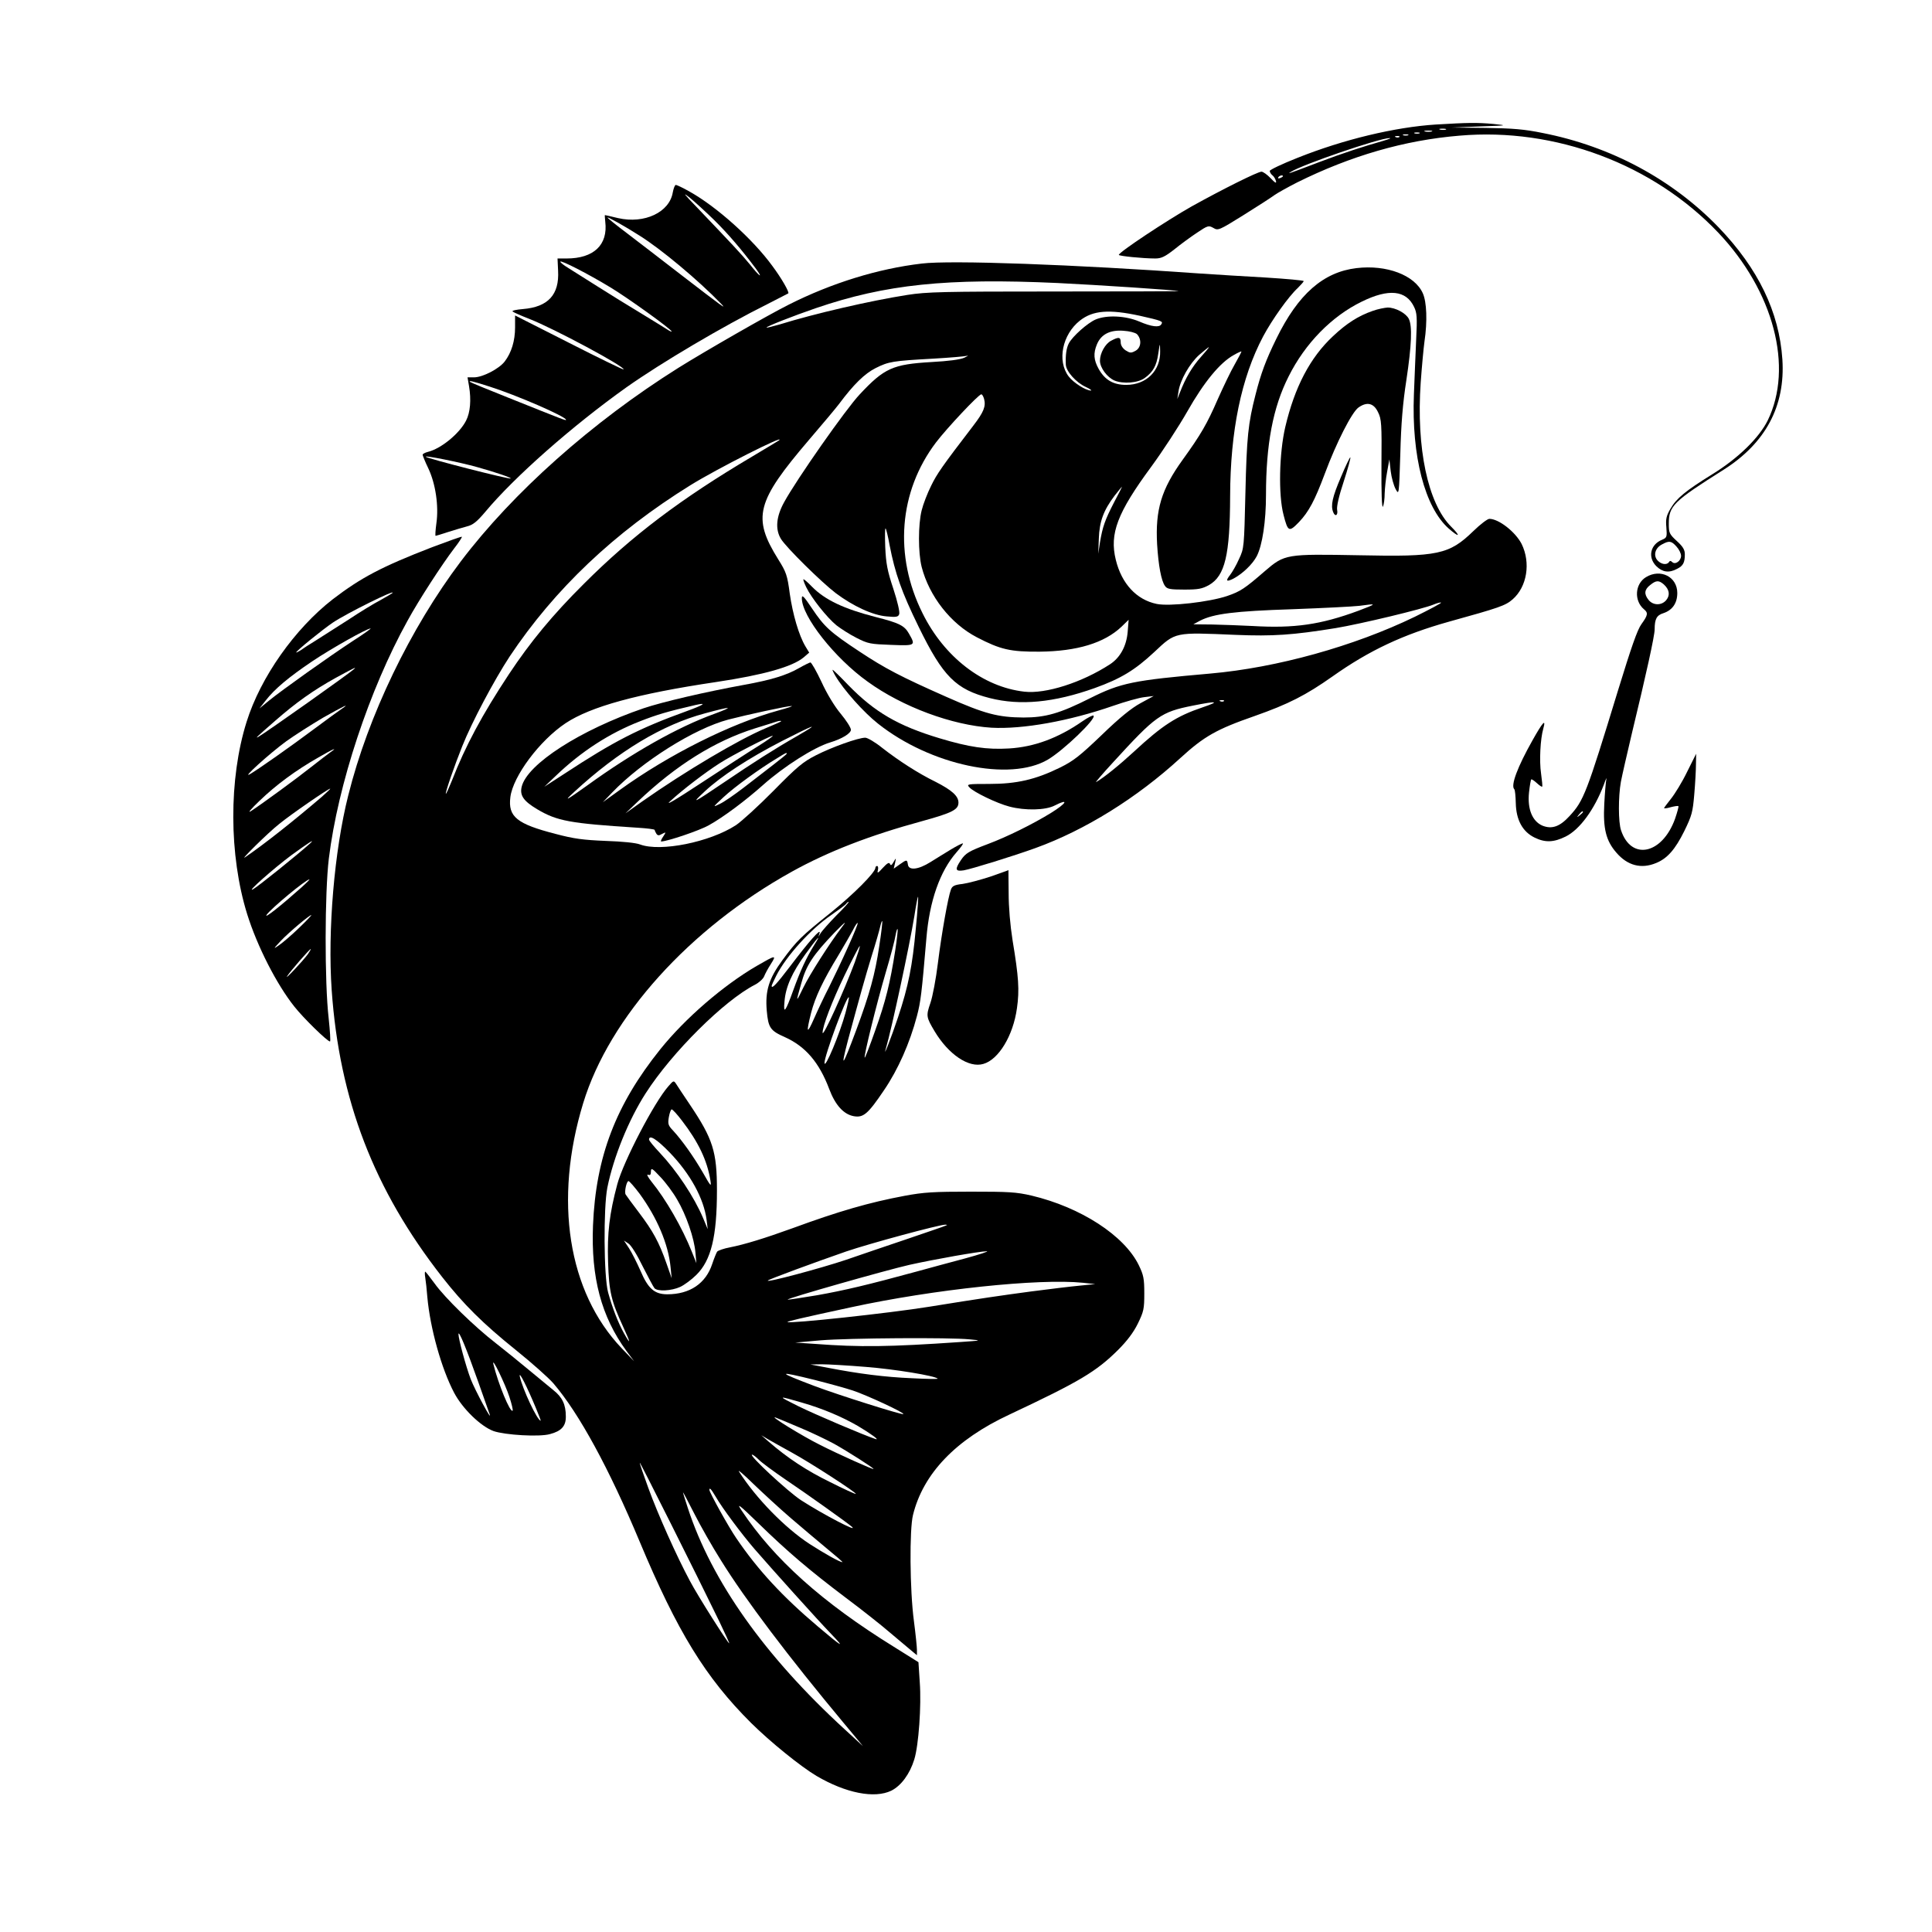
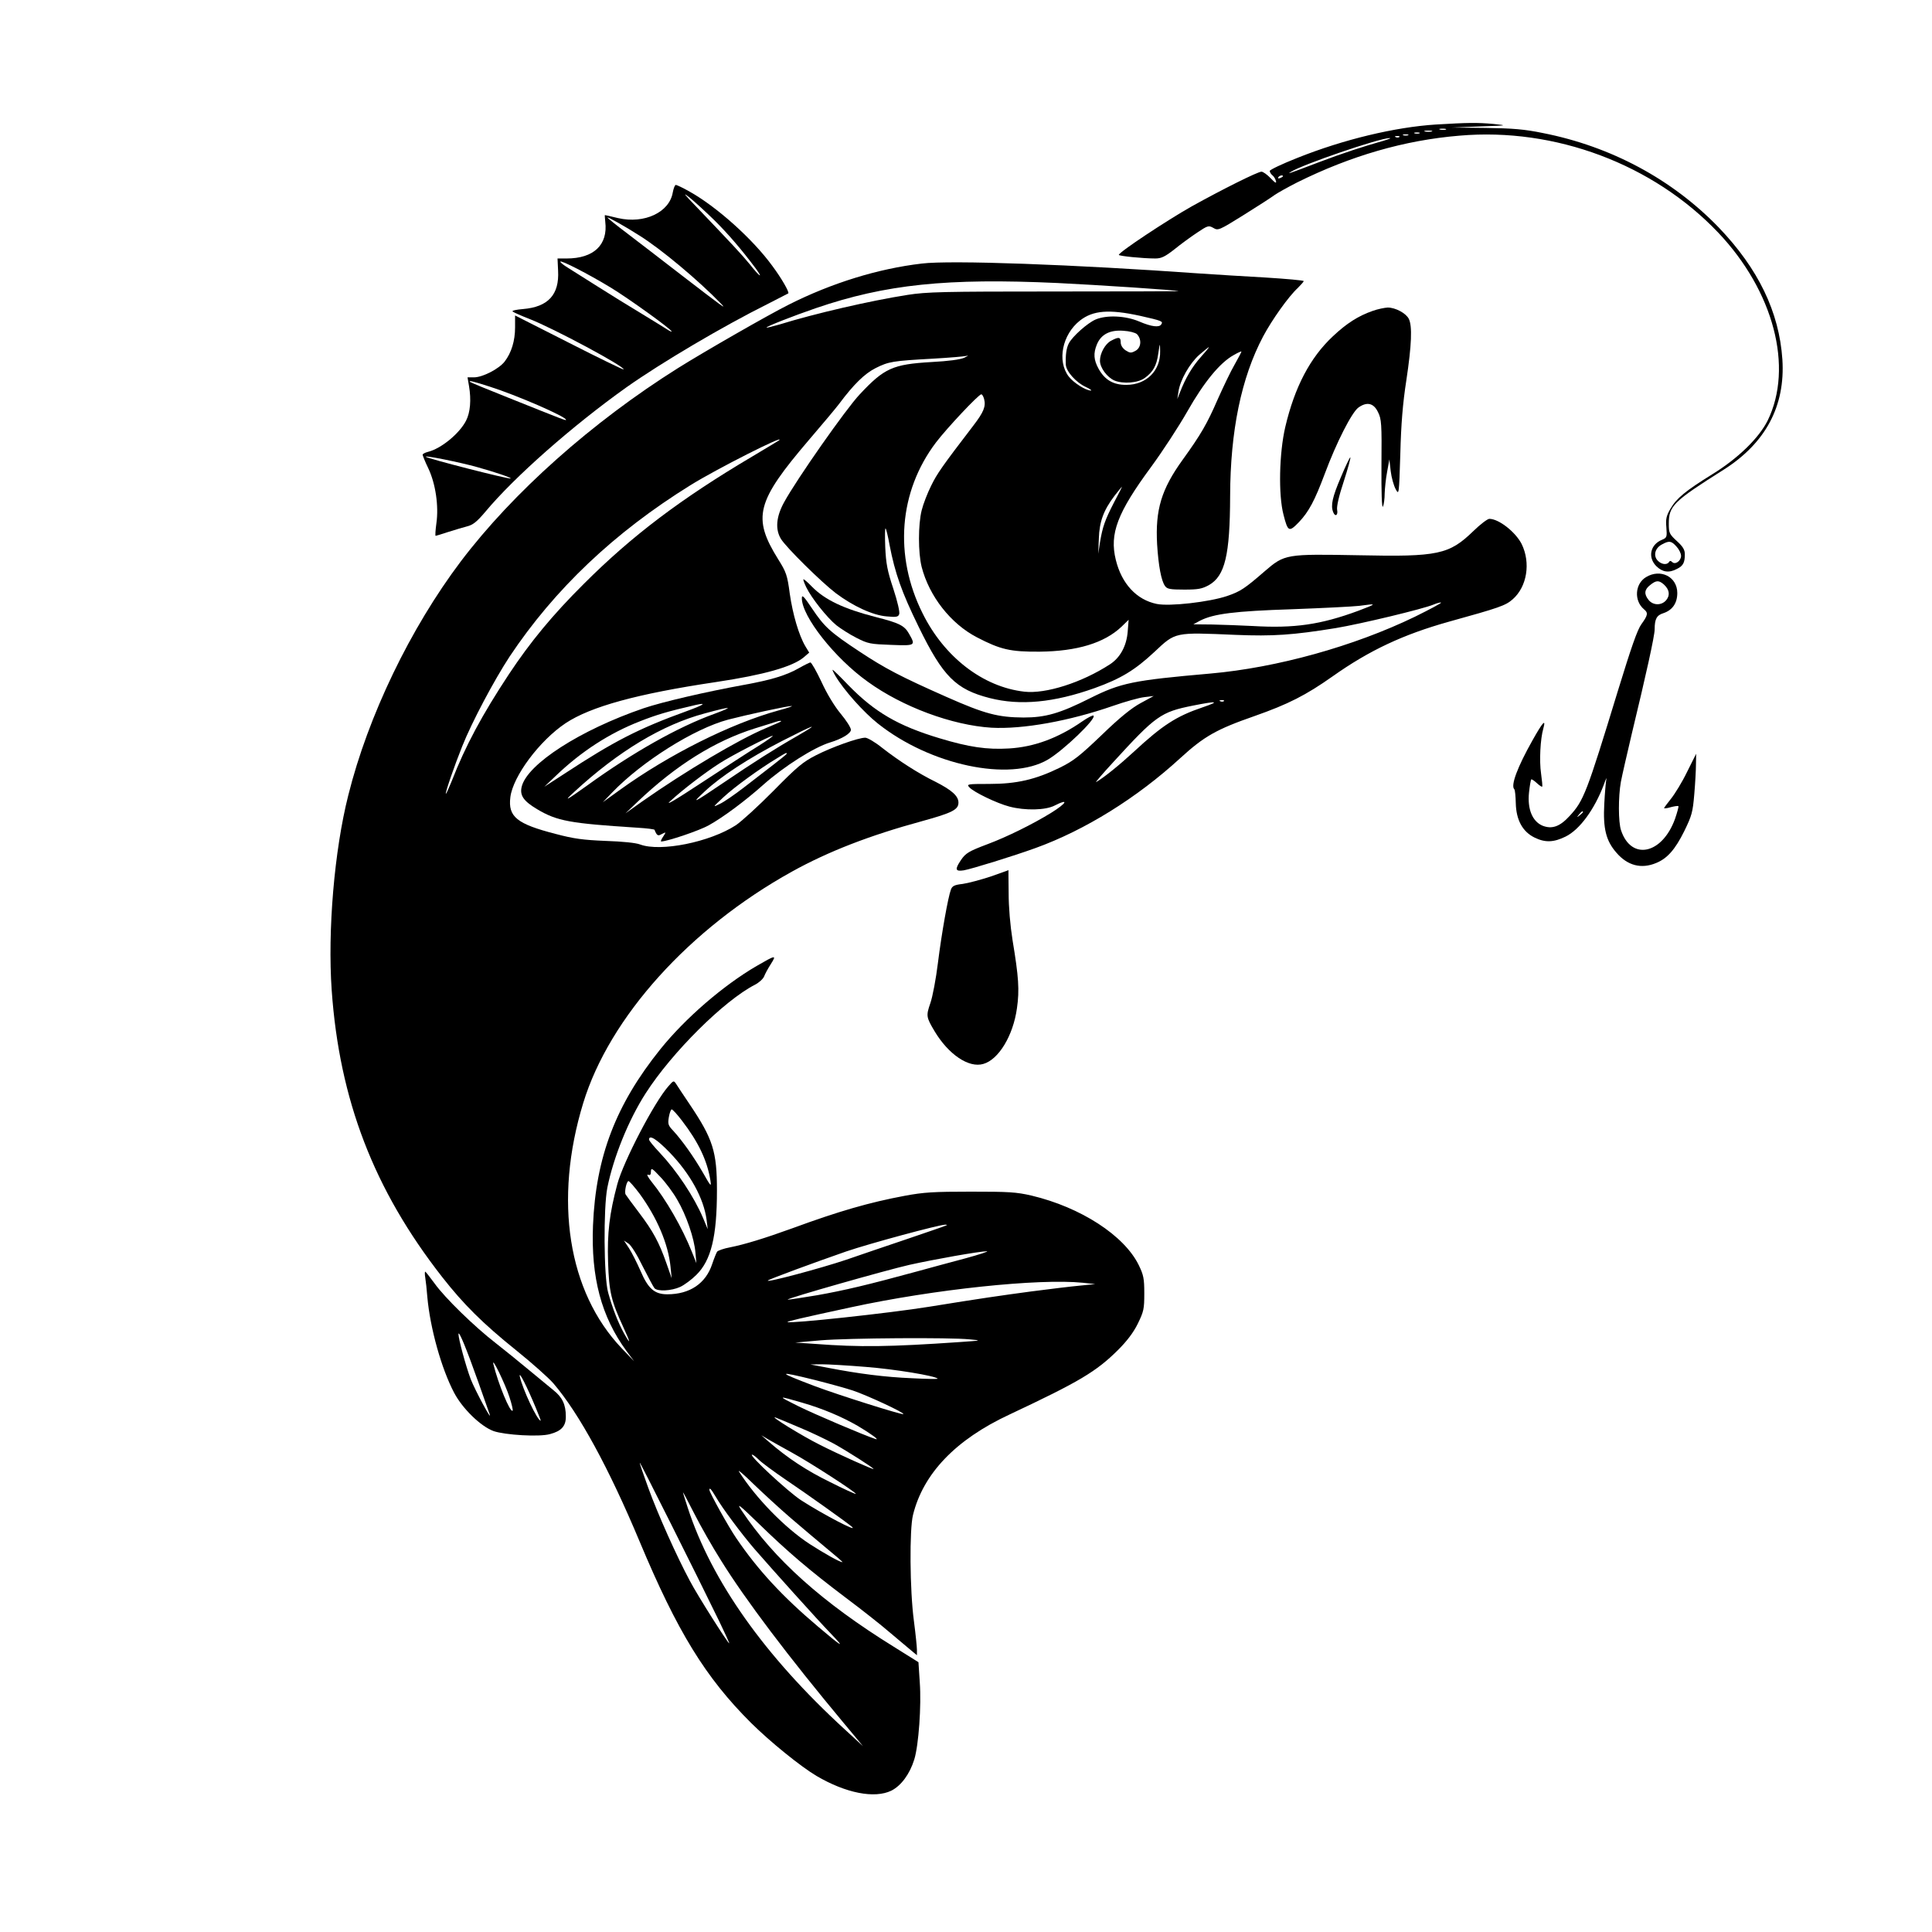
<svg xmlns="http://www.w3.org/2000/svg" version="1.0" width="1024pt" height="1024pt" viewBox="0 0 1024 1024" preserveAspectRatio="xMidYMid meet">
  <g transform="translate(0,1024) scale(0.1,-0.1)" fill="#000000" stroke="none">
    <path d="M7610 9580 c-217 -14 -489 -79 -734 -177 -81 -32 -146 -63 -146 -69 0 -6 6 -17 14 -23 8 -6 16 -20 19 -31 3 -14 -5 -9 -28 15 -18 19 -40 35 -49 35 -20 0 -208 -94 -370 -184 -131 -74 -385 -242 -386 -257 0 -6 127 -19 193 -19 32 0 51 9 101 48 33 27 88 67 121 89 57 38 61 39 86 25 25 -15 30 -13 160 68 74 46 148 94 164 106 17 12 71 42 120 67 284 141 569 224 861 248 507 44 1026 -151 1371 -514 294 -310 400 -714 262 -996 -46 -92 -156 -200 -294 -285 -142 -88 -189 -127 -221 -182 -22 -38 -26 -54 -22 -99 4 -51 3 -55 -23 -66 -62 -25 -77 -93 -30 -140 33 -32 67 -37 110 -14 32 16 41 33 41 77 0 24 -10 41 -42 70 -40 37 -43 43 -43 92 0 95 24 118 290 286 223 141 328 338 312 585 -17 252 -128 481 -337 699 -246 255 -571 430 -933 501 -97 20 -159 25 -302 27 l-180 2 150 6 c146 5 148 5 71 13 -88 8 -138 7 -306 -3z m53 -27 c-7 -2 -21 -2 -30 0 -10 3 -4 5 12 5 17 0 24 -2 18 -5z m-75 -10 c-10 -2 -26 -2 -35 0 -10 3 -2 5 17 5 19 0 27 -2 18 -5z m-65 -10 c-7 -2 -19 -2 -25 0 -7 3 -2 5 12 5 14 0 19 -2 13 -5z m-60 -10 c-7 -2 -19 -2 -25 0 -7 3 -2 5 12 5 14 0 19 -2 13 -5z m-46 -9 c-3 -3 -12 -4 -19 -1 -8 3 -5 6 6 6 11 1 17 -2 13 -5z m-87 -21 c-100 -28 -214 -65 -340 -113 -165 -63 -170 -64 -148 -51 58 38 469 179 523 179 11 0 -5 -6 -35 -15z m-530 -187 c0 -2 -7 -7 -16 -10 -8 -3 -12 -2 -9 4 6 10 25 14 25 6z m2085 -1962 c14 -15 25 -37 25 -50 0 -27 -31 -49 -47 -33 -8 8 -13 7 -17 0 -11 -17 -41 -13 -61 9 -23 26 -13 65 23 84 38 21 50 20 77 -10z" />
    <path d="M3566 9221 c-17 -106 -150 -169 -290 -137 -37 9 -68 16 -70 16 -1 0 0 -16 2 -35 15 -123 -61 -195 -205 -195 l-48 0 3 -65 c7 -127 -53 -192 -186 -203 -35 -3 -60 -8 -55 -13 4 -4 44 -22 88 -39 131 -51 512 -256 500 -268 -2 -2 -132 61 -289 141 l-286 145 0 -63 c0 -71 -19 -134 -55 -181 -30 -39 -117 -84 -163 -84 l-34 0 8 -47 c12 -71 7 -139 -16 -183 -35 -68 -132 -148 -202 -165 -16 -4 -28 -11 -28 -15 0 -4 13 -37 30 -72 39 -82 56 -201 43 -291 -5 -37 -7 -67 -4 -67 2 0 32 9 65 20 34 11 79 24 101 30 32 8 52 24 97 77 155 186 463 457 748 660 184 130 510 323 751 443 57 29 105 54 107 55 7 6 -37 82 -84 145 -104 143 -295 314 -438 394 -35 20 -69 36 -74 36 -5 0 -12 -18 -16 -39z m220 -148 c72 -71 144 -155 219 -255 43 -59 21 -45 -30 20 -45 55 -96 109 -284 306 -67 69 -75 80 -36 49 28 -23 87 -77 131 -120z m-396 -82 c115 -72 311 -236 430 -359 37 -38 10 -18 -207 149 -103 80 -234 180 -290 223 -57 43 -103 80 -103 83 0 5 92 -46 170 -96z m-155 -274 c93 -56 325 -223 325 -234 0 -3 -12 3 -27 13 -16 10 -77 48 -138 85 -60 36 -162 99 -225 139 -63 40 -134 85 -157 99 -23 14 -43 29 -43 34 0 11 148 -65 265 -136z m-640 -526 c142 -45 405 -159 405 -176 0 -5 -6 -3 -303 116 -111 44 -203 82 -206 85 -9 9 17 3 104 -25z m-65 -427 c94 -26 181 -56 177 -60 -6 -6 -440 105 -450 115 -9 9 181 -29 273 -55z" />
    <path d="M4885 8843 c-231 -27 -477 -103 -705 -218 -108 -54 -446 -248 -585 -335 -457 -287 -876 -660 -1153 -1026 -267 -354 -491 -818 -596 -1239 -74 -292 -110 -718 -88 -1033 41 -582 223 -1057 586 -1521 112 -143 215 -246 392 -388 83 -67 171 -145 197 -175 137 -160 295 -451 457 -838 200 -478 349 -721 591 -962 102 -101 264 -232 347 -281 155 -91 307 -121 396 -78 52 26 98 88 122 166 23 75 38 284 29 408 l-7 107 -131 82 c-378 234 -635 464 -807 723 -28 42 -13 31 91 -70 152 -148 269 -248 464 -395 83 -62 188 -145 233 -184 46 -39 97 -82 113 -95 l29 -24 0 28 c0 15 -7 84 -16 153 -22 164 -24 486 -5 562 54 220 227 400 510 532 372 175 460 227 577 343 48 48 82 93 105 140 31 64 34 77 34 160 0 79 -4 97 -29 149 -77 158 -308 307 -568 369 -82 19 -121 21 -323 21 -196 0 -248 -3 -350 -22 -187 -35 -347 -81 -595 -172 -146 -53 -254 -86 -330 -101 -33 -6 -64 -17 -69 -23 -4 -6 -16 -35 -26 -65 -34 -104 -119 -161 -238 -161 -68 0 -102 30 -142 124 -19 43 -46 97 -61 120 l-27 41 24 -16 c14 -9 46 -60 75 -120 29 -57 57 -110 63 -117 17 -18 90 -14 136 7 22 10 61 39 86 64 78 77 109 202 109 448 0 205 -21 272 -144 455 -34 50 -66 99 -73 110 -12 18 -14 17 -40 -13 -75 -84 -239 -400 -271 -519 -42 -157 -54 -259 -49 -414 5 -157 16 -204 82 -347 38 -82 39 -95 3 -31 -32 57 -63 138 -85 218 -23 85 -25 448 -4 555 33 163 113 360 203 500 139 217 417 493 580 576 21 11 43 31 48 44 5 13 21 43 36 66 31 49 26 48 -76 -11 -178 -104 -378 -277 -510 -441 -236 -294 -342 -570 -357 -934 -11 -276 44 -483 177 -665 l41 -55 -66 69 c-285 299 -361 785 -204 1299 139 456 565 927 1106 1227 193 107 412 192 691 268 160 44 192 61 192 98 0 35 -35 66 -121 110 -92 45 -193 110 -283 180 -37 30 -78 54 -90 54 -37 0 -177 -50 -261 -93 -69 -35 -100 -61 -225 -188 -80 -81 -170 -163 -200 -183 -139 -90 -399 -142 -507 -102 -23 9 -94 16 -183 19 -119 5 -167 11 -265 37 -206 53 -253 91 -240 195 14 111 155 300 293 392 133 88 380 156 797 218 254 38 405 81 465 131 l29 25 -20 33 c-35 59 -67 169 -83 279 -13 99 -19 115 -61 182 -139 223 -117 306 164 635 73 85 145 171 159 190 76 102 135 160 193 189 70 35 90 38 304 50 88 5 169 12 180 15 11 4 5 -1 -14 -10 -22 -10 -83 -18 -175 -23 -204 -12 -249 -32 -379 -171 -73 -77 -335 -451 -401 -572 -42 -76 -48 -143 -17 -194 27 -45 216 -231 291 -288 92 -69 196 -117 269 -123 52 -5 62 -3 67 12 4 10 -9 67 -31 134 -32 96 -39 134 -43 221 -2 58 -2 102 2 99 3 -3 13 -42 21 -88 29 -150 64 -249 154 -433 129 -264 197 -332 377 -378 161 -41 340 -24 556 53 139 50 213 95 316 191 114 107 105 105 432 91 197 -8 302 -1 530 36 132 22 462 101 519 125 19 8 36 12 39 10 2 -3 -60 -36 -139 -75 -322 -156 -731 -270 -1084 -301 -410 -36 -474 -49 -638 -131 -159 -80 -235 -102 -352 -102 -135 1 -205 19 -408 109 -244 108 -326 151 -462 241 -156 103 -186 131 -251 228 -44 66 -54 75 -54 54 0 -96 174 -317 349 -442 185 -134 448 -231 656 -244 166 -9 412 35 645 116 63 22 138 43 165 46 l50 6 -70 -38 c-48 -26 -111 -77 -206 -169 -115 -110 -149 -137 -220 -172 -130 -64 -230 -87 -376 -87 -116 0 -121 -1 -105 -18 22 -25 146 -85 212 -102 83 -22 192 -20 241 6 77 39 63 12 -21 -40 -96 -59 -231 -126 -335 -165 -101 -38 -117 -48 -142 -85 -33 -49 -30 -61 15 -54 41 7 264 76 380 118 263 95 538 266 768 477 126 115 190 152 394 223 179 63 271 110 413 210 195 138 374 222 617 290 267 74 299 85 337 118 77 67 97 194 48 294 -33 64 -121 133 -171 133 -10 0 -48 -29 -85 -65 -128 -124 -187 -137 -604 -128 -390 7 -395 7 -502 -85 -106 -92 -129 -107 -199 -131 -95 -32 -305 -56 -373 -42 -107 22 -186 107 -217 234 -34 138 8 249 187 492 61 83 147 215 192 294 88 155 173 259 246 299 22 13 41 21 41 19 0 -3 -16 -34 -36 -69 -20 -34 -60 -118 -90 -185 -56 -129 -89 -186 -185 -319 -114 -158 -146 -266 -136 -449 7 -113 22 -194 42 -221 11 -16 27 -19 102 -19 75 0 94 4 131 24 85 49 111 159 112 471 1 346 59 628 175 847 47 88 134 211 184 257 17 17 31 33 31 36 0 4 -91 12 -202 19 -112 6 -266 16 -343 21 -670 48 -1328 72 -1480 53z m720 -103 c207 -10 637 -38 641 -43 1 -1 -295 -2 -659 -2 -591 0 -674 -2 -777 -18 -198 -31 -492 -99 -679 -157 -36 -10 -66 -18 -68 -16 -5 4 142 62 262 103 369 126 694 160 1280 133z m438 -174 c115 -26 123 -29 112 -45 -10 -18 -52 -13 -117 15 -73 31 -172 35 -230 11 -43 -18 -124 -90 -143 -127 -13 -25 -18 -61 -16 -112 1 -36 55 -96 106 -119 22 -10 34 -19 27 -19 -27 0 -92 41 -118 75 -62 82 -34 222 60 296 69 54 154 61 319 25z m-17 -97 c26 -27 23 -71 -7 -88 -24 -13 -29 -13 -53 2 -16 11 -26 27 -26 42 0 29 -10 31 -51 9 -31 -16 -59 -66 -59 -106 0 -37 38 -88 77 -105 47 -19 125 -13 161 14 44 32 62 65 71 128 9 60 9 60 10 14 3 -103 -73 -179 -180 -179 -68 0 -113 26 -146 85 -26 47 -29 82 -9 130 22 53 69 77 139 72 34 -2 64 -10 73 -18z m339 -121 c-45 -50 -82 -112 -111 -188 l-14 -35 6 39 c9 62 59 149 110 195 26 22 49 41 51 41 3 0 -16 -23 -42 -52z m-1149 -223 c10 -39 -2 -69 -58 -142 -164 -214 -192 -254 -223 -318 -19 -38 -42 -97 -50 -130 -19 -76 -19 -224 0 -300 40 -155 154 -301 293 -373 125 -65 177 -77 332 -76 199 2 343 46 434 132 l38 37 -5 -63 c-6 -76 -40 -138 -94 -173 -149 -97 -341 -158 -454 -145 -219 25 -424 183 -539 415 -153 306 -126 646 71 906 57 75 226 255 240 255 5 0 11 -11 15 -25z m-1087 -219 c-2 -2 -66 -40 -141 -85 -380 -225 -639 -421 -894 -676 -165 -164 -283 -307 -397 -479 -142 -215 -231 -381 -302 -564 -16 -39 -30 -71 -32 -69 -4 5 46 150 87 252 51 128 169 350 251 475 238 357 555 658 958 908 138 86 510 274 470 238z m1776 -328 c-49 -95 -61 -130 -75 -213 l-9 -60 3 80 c3 91 25 150 83 227 21 26 38 48 39 48 2 0 -17 -37 -41 -82z m1295 -575 c-200 -74 -340 -94 -560 -81 -63 3 -160 7 -215 8 l-100 1 35 19 c72 37 183 51 490 61 162 6 322 14 355 18 95 13 95 12 -5 -26z m-713 -479 c-3 -3 -12 -4 -19 -1 -8 3 -5 6 6 6 11 1 17 -2 13 -5z m-113 -33 c-139 -47 -213 -95 -364 -235 -76 -70 -157 -136 -200 -161 -8 -5 32 42 90 105 226 247 252 266 422 300 131 26 146 23 52 -9z m-2760 -2190 c87 -113 134 -211 151 -316 6 -38 3 -35 -39 39 -49 85 -111 172 -158 223 -27 28 -29 36 -23 72 4 23 11 41 15 41 5 0 29 -26 54 -59z m-65 -169 c110 -114 181 -244 196 -357 l6 -50 -24 58 c-49 115 -139 250 -230 347 -31 33 -57 64 -57 70 0 28 41 2 109 -68z m40 -250 c48 -81 91 -206 97 -282 l5 -55 -24 60 c-51 128 -138 279 -214 372 -19 24 -27 40 -19 37 12 -5 16 0 16 17 1 21 6 18 50 -29 28 -29 68 -83 89 -120z m-199 31 c92 -126 152 -266 164 -388 l6 -60 -28 80 c-39 111 -71 170 -146 269 -36 47 -67 90 -70 95 -8 13 5 71 15 71 5 0 31 -30 59 -67z m1620 -170 c-8 -4 -100 -35 -205 -71 -104 -35 -248 -84 -320 -109 -137 -46 -429 -124 -415 -110 6 7 248 96 415 154 123 42 493 142 525 142 13 -1 13 -1 0 -6z m105 -173 c-77 -20 -192 -52 -255 -69 -260 -71 -383 -100 -529 -126 -84 -14 -155 -25 -156 -23 -6 6 522 156 645 184 130 29 372 72 410 72 14 0 -38 -17 -115 -38z m625 -129 l65 -7 -80 -8 c-44 -4 -161 -18 -260 -31 -163 -22 -262 -36 -540 -81 -210 -34 -741 -91 -751 -81 -4 3 67 20 336 78 438 95 997 154 1230 130z m-600 -300 c64 -6 64 -6 -50 -14 -377 -26 -532 -28 -770 -10 l-105 7 135 12 c147 12 685 16 790 5z m-550 -146 c153 -12 365 -47 380 -62 3 -3 -58 -2 -135 2 -146 6 -284 24 -445 55 l-95 18 60 1 c33 0 139 -6 235 -14z m-272 -69 c75 -19 166 -44 202 -56 75 -25 275 -118 268 -125 -5 -6 -344 101 -469 148 -203 77 -204 83 -1 33z m-68 -120 c111 -32 212 -75 297 -124 72 -43 118 -77 93 -69 -59 19 -322 131 -409 174 -113 56 -112 57 19 19z m-15 -131 c61 -25 144 -65 185 -87 70 -39 210 -128 210 -134 0 -5 -186 78 -284 128 -91 45 -273 157 -236 145 8 -3 65 -26 125 -52z m-38 -134 c99 -54 344 -213 339 -219 -2 -2 -64 26 -137 63 -123 60 -225 127 -325 214 l-39 34 35 -21 c19 -11 76 -43 127 -71z m-176 -37 c13 -14 78 -62 144 -107 110 -74 326 -228 350 -249 39 -35 -159 69 -270 141 -70 46 -279 240 -259 241 6 0 21 -12 35 -26z m-209 -857 c31 -64 55 -117 53 -117 -7 0 -167 252 -208 330 -71 132 -171 356 -221 494 -25 69 -46 129 -45 133 0 8 299 -589 421 -840z m378 548 c58 -50 145 -123 193 -163 49 -40 86 -72 82 -72 -13 0 -94 45 -173 96 -131 85 -286 244 -375 384 -9 14 25 -15 76 -65 51 -49 140 -131 197 -180z m-396 111 c34 -59 137 -197 205 -276 93 -107 329 -370 405 -449 79 -82 62 -73 -70 39 -188 159 -318 300 -432 468 -40 58 -142 242 -142 255 0 15 9 5 34 -37z m27 -336 c129 -208 357 -510 653 -865 l100 -120 -99 91 c-422 387 -703 784 -829 1170 -14 43 -26 81 -26 84 0 3 27 -48 60 -113 33 -65 96 -176 141 -247z" />
-     <path d="M7190 8819 c-176 -21 -309 -137 -425 -374 -56 -114 -82 -185 -110 -295 -40 -155 -47 -227 -54 -520 -7 -292 -7 -296 -34 -353 -14 -32 -36 -70 -47 -84 -26 -33 -20 -39 19 -19 48 26 100 76 122 118 30 58 49 186 49 324 0 270 37 465 120 629 88 176 229 319 387 396 144 71 236 61 278 -28 15 -31 17 -55 11 -172 -3 -75 -9 -206 -12 -291 -13 -328 58 -599 184 -711 57 -50 67 -44 13 10 -123 123 -185 416 -161 763 6 84 15 182 20 218 16 107 12 210 -9 256 -43 96 -192 152 -351 133z" />
    <path d="M7275 8592 c-75 -26 -138 -66 -210 -134 -121 -113 -203 -269 -253 -482 -32 -138 -37 -359 -9 -465 23 -90 29 -93 82 -38 52 55 83 113 137 257 61 164 143 325 178 350 45 32 81 24 104 -25 18 -36 20 -61 18 -280 -1 -147 2 -232 8 -220 5 11 9 42 9 69 1 27 6 79 13 115 l12 66 7 -62 c4 -34 16 -76 26 -95 18 -33 18 -33 25 187 4 158 13 268 32 390 28 186 32 287 13 325 -15 30 -71 60 -112 60 -16 -1 -53 -8 -80 -18z" />
    <path d="M7107 7711 c-45 -105 -55 -150 -41 -185 10 -27 27 -18 21 12 -3 17 9 72 35 150 22 68 38 126 35 128 -2 2 -25 -45 -50 -105z" />
-     <path d="M2291 7340 c-269 -104 -378 -162 -527 -276 -201 -156 -383 -413 -457 -650 -95 -302 -94 -707 3 -1019 53 -170 156 -372 250 -490 48 -61 175 -185 189 -185 4 0 0 55 -7 123 -22 189 -21 668 1 847 48 391 215 896 417 1260 60 110 183 299 247 383 25 32 43 60 41 62 -2 2 -72 -23 -157 -55z m-212 -244 c-2 -2 -31 -19 -63 -37 -33 -17 -110 -64 -170 -104 -61 -39 -138 -88 -171 -109 -33 -20 -70 -44 -82 -53 -13 -8 -23 -13 -23 -11 0 8 138 120 194 158 71 48 343 183 315 156z m-210 -254 c-125 -82 -374 -259 -444 -316 l-50 -41 33 42 c49 63 124 125 247 208 103 69 288 173 309 174 6 1 -37 -30 -95 -67z m10 -146 c-23 -23 -469 -338 -509 -361 -20 -11 -13 -4 90 86 110 96 200 160 319 226 88 48 112 60 100 49z m-69 -214 c-14 -9 -77 -55 -140 -102 -134 -100 -302 -218 -345 -243 -49 -29 103 109 192 174 46 33 134 89 195 125 110 62 149 81 98 46z m-60 -230 c-13 -9 -58 -44 -99 -76 -78 -62 -261 -196 -321 -235 -20 -13 0 11 45 54 88 85 194 163 312 230 79 46 108 58 63 27z m-44 -235 c-146 -125 -302 -249 -406 -320 -36 -26 121 130 180 176 61 50 260 187 270 187 3 0 -17 -19 -44 -43z m-61 -246 c-64 -58 -280 -232 -305 -245 -36 -18 114 114 204 181 88 64 129 91 101 64z m-50 -237 c-102 -91 -197 -167 -182 -143 21 32 210 189 227 188 3 0 -17 -20 -45 -45z m-10 -212 c-38 -37 -86 -78 -105 -91 -33 -23 -33 -22 10 24 43 45 150 135 160 135 3 0 -26 -31 -65 -68z m47 -139 c-28 -38 -127 -143 -110 -117 16 26 119 144 125 144 2 0 -5 -12 -15 -27z" />
    <path d="M8724 7181 c-59 -36 -64 -125 -11 -170 24 -19 21 -32 -13 -79 -22 -30 -54 -123 -125 -354 -166 -543 -181 -582 -256 -663 -52 -57 -94 -71 -144 -51 -53 23 -80 87 -71 175 4 36 9 67 12 70 2 2 15 -6 29 -19 14 -13 27 -22 29 -19 2 2 -1 33 -6 69 -10 67 -4 184 12 239 15 54 -3 34 -57 -62 -80 -142 -117 -240 -97 -260 4 -3 7 -37 8 -74 2 -89 36 -151 99 -182 57 -28 102 -26 165 5 75 37 153 144 203 276 10 29 17 42 13 28 -3 -14 -8 -73 -11 -131 -7 -130 9 -195 64 -258 59 -69 132 -88 211 -55 59 24 101 72 149 169 40 82 45 100 53 195 5 58 9 130 9 160 l1 55 -48 -96 c-26 -54 -65 -117 -85 -142 -20 -25 -37 -48 -37 -50 0 -3 16 -1 36 5 20 5 38 8 40 5 2 -2 -6 -32 -18 -67 -68 -188 -232 -223 -286 -61 -15 43 -15 179 -1 257 6 32 33 150 59 260 74 306 120 514 120 548 0 56 11 75 46 86 48 16 74 53 74 107 0 86 -89 131 -166 84z m94 -38 c30 -27 35 -57 14 -83 -24 -30 -70 -30 -94 0 -25 31 -23 55 8 79 32 26 46 26 72 4z m-428 -1207 c0 -2 -8 -10 -17 -17 -16 -13 -17 -12 -4 4 13 16 21 21 21 13z" />
    <path d="M4273 7128 c28 -58 110 -161 160 -202 23 -18 71 -49 107 -67 61 -31 73 -33 183 -37 130 -5 131 -4 95 59 -24 43 -51 57 -178 89 -167 43 -267 90 -336 160 -21 22 -42 40 -45 40 -4 0 3 -19 14 -42z" />
    <path d="M4235 6699 c-66 -38 -148 -63 -292 -89 -203 -37 -431 -90 -532 -124 -336 -115 -617 -296 -646 -416 -11 -46 10 -76 82 -119 106 -63 173 -75 531 -98 50 -3 92 -8 92 -12 0 -3 4 -12 9 -20 7 -10 13 -11 30 -1 22 11 22 11 6 -14 -10 -14 -14 -26 -11 -26 32 0 204 58 253 86 76 42 195 131 288 214 109 97 269 199 355 225 63 19 110 48 110 67 0 11 -24 49 -54 85 -32 38 -74 107 -102 169 -27 57 -53 103 -59 103 -5 -1 -32 -14 -60 -30z m-595 -228 c-254 -92 -385 -159 -650 -333 l-105 -68 61 58 c133 128 284 226 446 289 89 35 146 52 293 86 66 15 46 1 -45 -32z m488 4 c-255 -70 -584 -235 -843 -422 l-90 -65 50 52 c158 164 434 338 615 386 96 25 312 72 335 72 11 0 -19 -10 -67 -23z m-343 -19 c-191 -69 -432 -205 -671 -378 -116 -83 -130 -90 -69 -34 232 214 466 355 691 415 143 39 160 38 49 -3z m354 -40 c-2 -2 -38 -18 -79 -35 -142 -59 -430 -230 -655 -388 l-90 -64 65 62 c204 194 408 321 620 388 58 18 110 34 115 36 15 5 29 6 24 1z m88 -76 c-124 -71 -232 -140 -387 -245 -170 -115 -179 -119 -105 -50 85 80 234 177 409 267 172 88 211 102 83 28z m-206 -53 c-46 -28 -181 -116 -300 -194 -149 -98 -201 -128 -166 -97 64 59 183 150 260 199 65 42 264 144 280 145 6 0 -28 -24 -74 -53z m149 -42 c0 -2 -33 -29 -72 -59 -40 -31 -111 -86 -158 -122 -47 -36 -103 -75 -125 -85 -39 -19 -39 -19 20 36 58 54 193 152 285 207 48 30 50 30 50 23z" />
    <path d="M4427 6659 c44 -75 150 -194 226 -254 278 -221 699 -310 901 -191 83 49 258 217 242 233 -3 4 -30 -10 -59 -30 -130 -90 -256 -136 -389 -144 -118 -7 -212 7 -368 54 -220 66 -345 139 -484 282 -43 45 -80 81 -83 81 -2 0 4 -14 14 -31z" />
-     <path d="M5039 5737 c-30 -18 -78 -48 -107 -66 -65 -41 -116 -46 -120 -13 -4 27 -6 27 -44 0 l-31 -22 7 30 c6 29 6 29 -8 5 -10 -18 -15 -20 -19 -10 -4 10 -14 5 -38 -21 -26 -29 -31 -31 -26 -12 3 12 1 22 -4 22 -5 0 -9 -4 -9 -9 0 -25 -118 -143 -239 -240 -155 -124 -178 -147 -254 -250 -72 -98 -92 -163 -83 -268 8 -91 19 -106 96 -140 109 -49 182 -134 235 -275 32 -85 76 -134 130 -144 51 -9 75 11 160 137 75 110 137 250 175 394 20 76 25 118 50 411 16 198 72 357 160 457 23 26 38 47 33 47 -5 0 -34 -15 -64 -33z m-185 -418 c-18 -198 -39 -305 -94 -470 -34 -103 -84 -231 -64 -164 30 102 125 545 150 698 9 59 18 106 20 104 2 -2 -3 -77 -12 -168z m-421 69 c-39 -40 -76 -82 -83 -93 l-12 -20 6 20 c8 28 -55 -43 -155 -175 -73 -96 -99 -124 -99 -105 0 3 11 27 24 53 53 105 183 248 293 323 39 27 74 53 78 59 3 5 9 10 13 10 4 0 -25 -33 -65 -72z m227 -164 c-22 -148 -51 -253 -122 -444 -73 -196 -85 -212 -44 -55 67 248 90 330 125 445 22 69 42 140 46 158 4 18 9 32 11 30 2 -3 -5 -63 -16 -134z m-200 99 c-63 -83 -168 -247 -202 -317 -40 -83 -41 -82 -12 19 27 99 62 152 178 273 56 57 69 67 36 25z m36 -99 c-29 -65 -75 -162 -101 -214 -27 -52 -63 -129 -81 -170 -38 -86 -42 -76 -15 32 22 84 63 171 146 307 30 50 64 110 76 132 11 23 22 39 25 37 2 -3 -20 -58 -50 -124z m249 -21 c-27 -173 -51 -271 -107 -427 -28 -80 -53 -144 -55 -142 -6 6 63 286 112 453 25 84 48 171 51 193 4 22 9 39 11 36 3 -3 -3 -53 -12 -113z m-429 29 c-41 -65 -75 -139 -111 -239 -42 -117 -54 -132 -47 -61 6 77 40 153 111 251 66 91 88 114 47 49z m215 -91 c-57 -153 -170 -401 -171 -375 -1 34 50 167 117 306 42 87 78 156 80 154 2 -2 -10 -40 -26 -85z m-50 -270 c-29 -107 -109 -300 -111 -265 -1 37 118 359 129 348 2 -2 -6 -39 -18 -83z" />
    <path d="M5250 5594 c-52 -17 -119 -35 -148 -39 -44 -5 -55 -11 -62 -30 -15 -40 -49 -230 -69 -390 -10 -82 -28 -178 -40 -212 -23 -67 -22 -74 22 -148 74 -124 182 -197 259 -174 81 23 158 150 178 295 14 97 9 166 -23 359 -13 82 -21 176 -21 253 -1 67 -1 121 -1 120 0 0 -43 -16 -95 -34z" />
    <path d="M2254 3468 c3 -18 8 -64 11 -103 15 -166 75 -380 142 -507 45 -85 141 -178 209 -203 61 -21 243 -32 299 -16 61 16 85 43 84 94 0 63 -19 102 -66 139 -22 18 -81 67 -131 108 -49 41 -127 104 -173 140 -114 88 -272 242 -326 318 -25 34 -47 62 -49 62 -3 0 -3 -15 0 -32z m281 -553 c29 -82 56 -159 60 -170 16 -47 -77 126 -100 185 -26 69 -65 213 -65 239 1 23 43 -79 105 -254z m165 -79 c12 -37 20 -70 17 -73 -13 -12 -77 144 -102 247 -10 45 63 -106 85 -174z m140 -58 c16 -38 27 -68 26 -68 -18 0 -97 169 -111 235 -6 33 39 -56 85 -167z" />
  </g>
</svg>